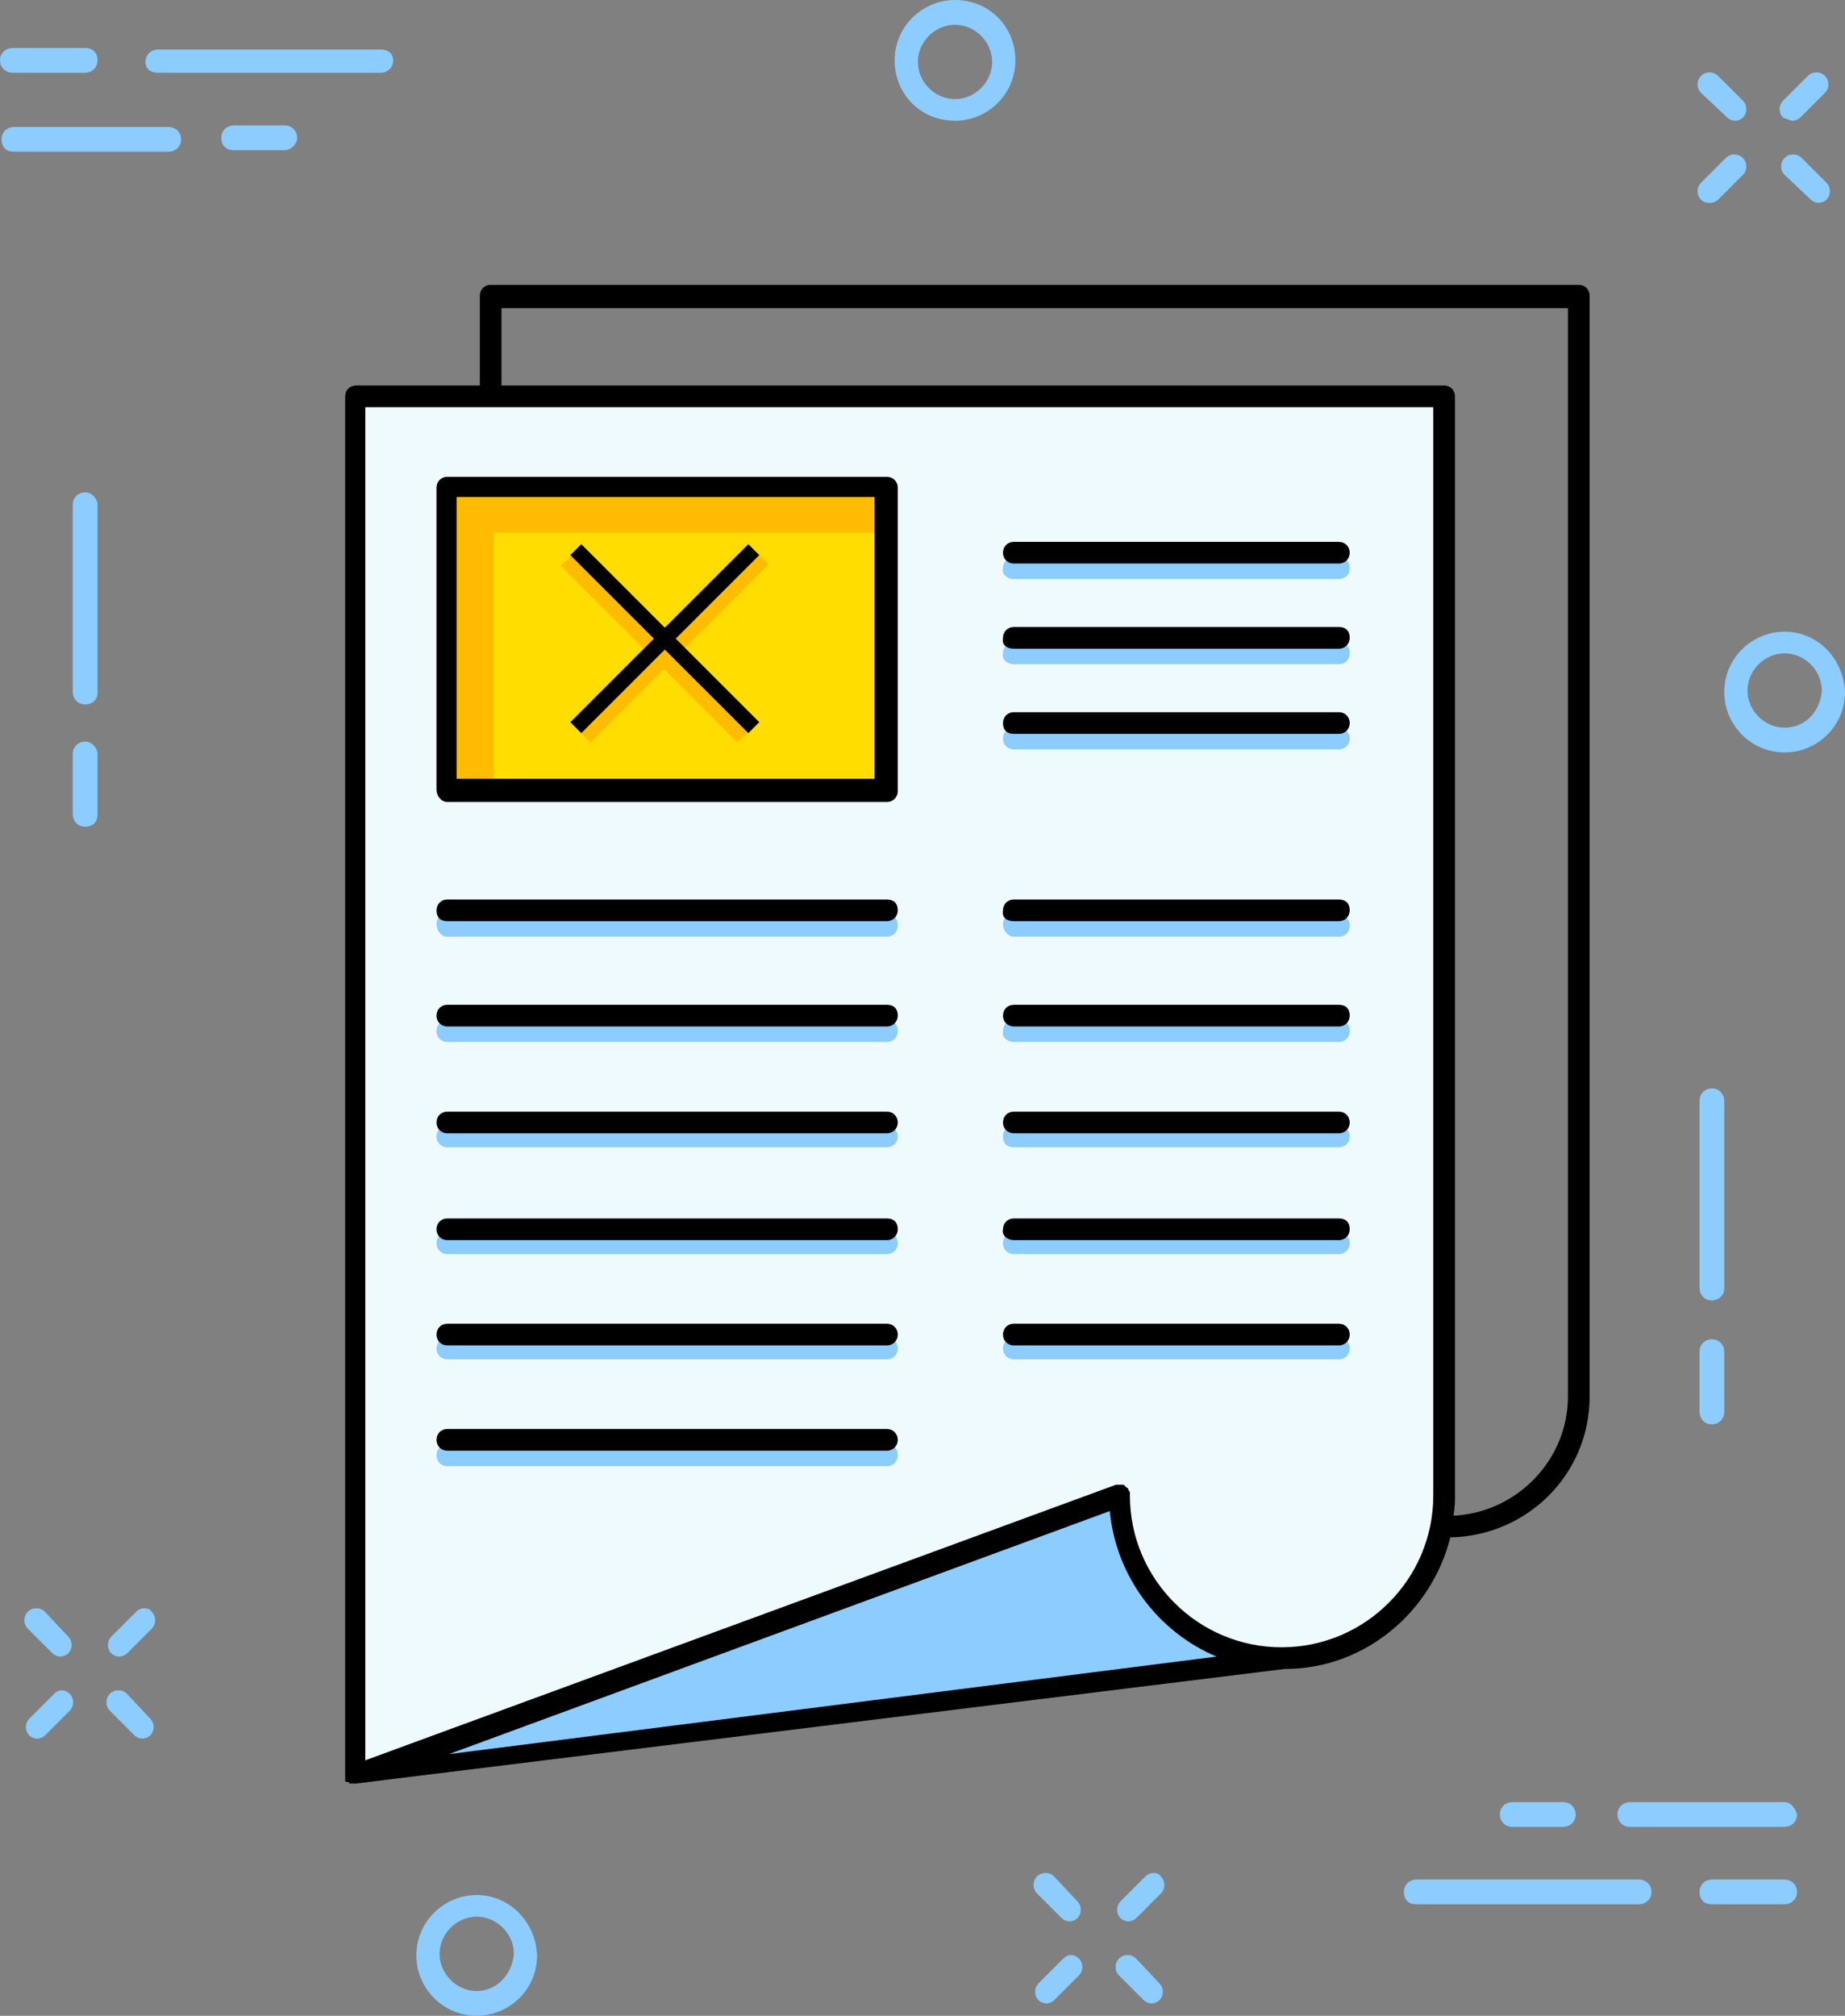
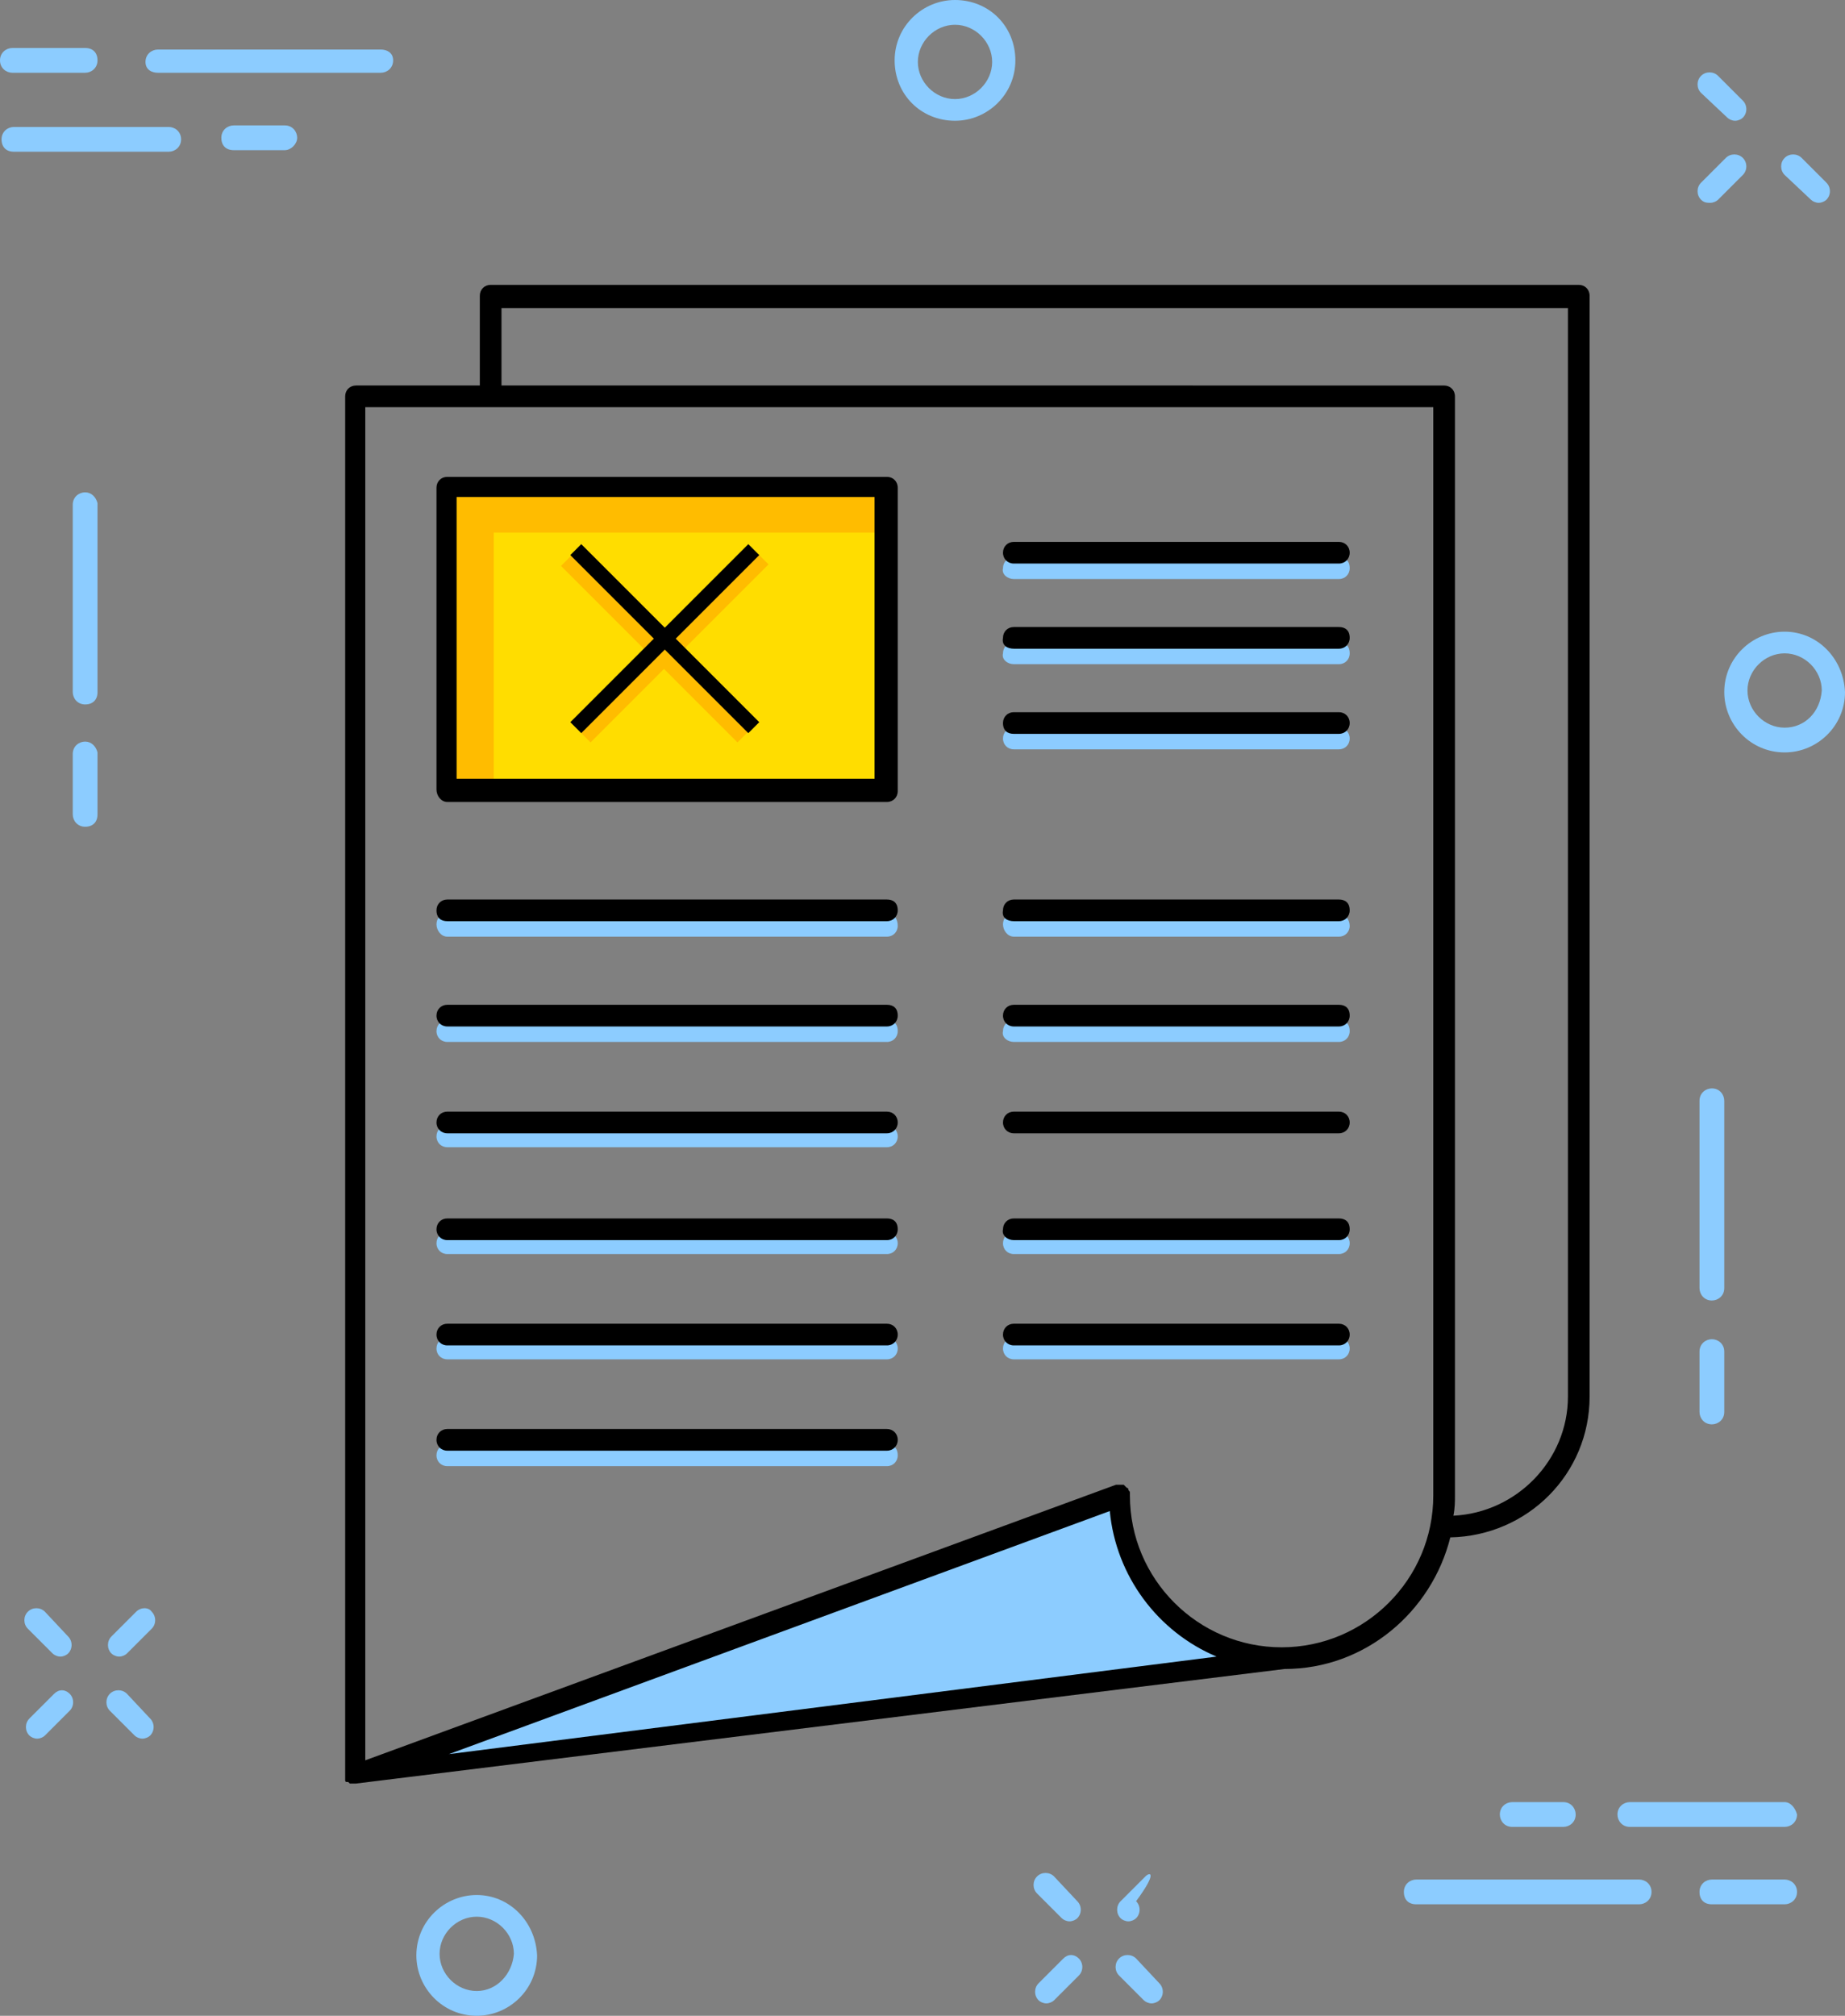
<svg xmlns="http://www.w3.org/2000/svg" version="1.1" id="Слой_1" x="0px" y="0px" viewBox="0 0 119.2 130.2" enable-background="new 0 0 119.2 130.2" xml:space="preserve">
  <rect x="0" y="0" width="119.2" height="130.2" fill="#808080" stroke="none" />
  <polygon fill="#8CCCFF" points="80.5,107 25.2,114.1 72.2,96.6 73.1,100.6 75.1,103.6 77.8,106.2 " />
-   <polygon fill="#EFFAFE" points="23.2,25.5 93,25.5 93,98.2 91.5,102.6 87.6,106.4 82.5,107 77.8,106.2 73.8,102.4 72.3,97.6   72.2,96.6 22.7,114.7 " />
  <rect x="28.8" y="31.9" fill="#FFDD00" width="28.2" height="18.8" />
  <path fill="#8CCCFF" d="M5.5,31.8c-0.4,0-0.8,0.3-0.8,0.8v12.1c0,0.4,0.3,0.8,0.8,0.8s0.8-0.3,0.8-0.8V32.5  C6.2,32.1,5.9,31.8,5.5,31.8z" />
  <path fill="#8CCCFF" d="M5.5,47.9c-0.4,0-0.8,0.3-0.8,0.8v3.9c0,0.4,0.3,0.8,0.8,0.8s0.8-0.3,0.8-0.8v-4C6.2,48.2,5.9,47.9,5.5,47.9  z" />
  <path fill="#8CCCFF" d="M111.4,71.1c0-0.4-0.3-0.8-0.8-0.8c-0.4,0-0.8,0.3-0.8,0.8v12.1c0,0.4,0.3,0.8,0.8,0.8  c0.4,0,0.8-0.3,0.8-0.8V71.1z" />
  <path fill="#8CCCFF" d="M110.6,86.5c-0.4,0-0.8,0.3-0.8,0.8v3.9c0,0.4,0.3,0.8,0.8,0.8c0.4,0,0.8-0.3,0.8-0.8v-3.9  C111.4,86.8,111,86.5,110.6,86.5z" />
  <path fill="#8CCCFF" d="M111.6,7.6c0.1,0.1,0.3,0.2,0.5,0.2s0.4-0.1,0.5-0.2c0.3-0.3,0.3-0.8,0-1.1L111,4.9c-0.3-0.3-0.8-0.3-1.1,0  c-0.3,0.3-0.3,0.8,0,1.1L111.6,7.6z" />
  <path fill="#8CCCFF" d="M117,12.9c0.1,0.1,0.3,0.2,0.5,0.2s0.4-0.1,0.5-0.2c0.3-0.3,0.3-0.8,0-1.1l-1.6-1.6c-0.3-0.3-0.8-0.3-1.1,0  c-0.3,0.3-0.3,0.8,0,1.1L117,12.9z" />
  <path fill="#8CCCFF" d="M110.5,13.1c0.2,0,0.4-0.1,0.5-0.2l1.6-1.6c0.3-0.3,0.3-0.8,0-1.1s-0.8-0.3-1.1,0l-1.6,1.6  c-0.3,0.3-0.3,0.8,0,1.1C110.1,13.1,110.3,13.1,110.5,13.1z" />
-   <path fill="#8CCCFF" d="M115.8,7.8c0.2,0,0.4-0.1,0.5-0.2l1.6-1.6c0.3-0.3,0.3-0.8,0-1.1c-0.3-0.3-0.8-0.3-1.1,0l-1.6,1.6  c-0.3,0.3-0.3,0.8,0,1.1C115.5,7.7,115.7,7.8,115.8,7.8z" />
  <path fill="#8CCCFF" d="M2.9,104.1c-0.3-0.3-0.8-0.3-1.1,0c-0.3,0.3-0.3,0.8,0,1.1l1.6,1.6c0.1,0.1,0.3,0.2,0.5,0.2s0.4-0.1,0.5-0.2  c0.3-0.3,0.3-0.8,0-1.1L2.9,104.1z" />
  <path fill="#8CCCFF" d="M8.2,109.4c-0.3-0.3-0.8-0.3-1.1,0s-0.3,0.8,0,1.1l1.6,1.6c0.1,0.1,0.3,0.2,0.5,0.2s0.4-0.1,0.5-0.2  c0.3-0.3,0.3-0.8,0-1.1L8.2,109.4z" />
  <path fill="#8CCCFF" d="M3.5,109.4L1.9,111c-0.3,0.3-0.3,0.8,0,1.1c0.1,0.1,0.3,0.2,0.5,0.2s0.4-0.1,0.5-0.2l1.6-1.6  c0.3-0.3,0.3-0.8,0-1.1C4.2,109.1,3.8,109.1,3.5,109.4z" />
  <path fill="#8CCCFF" d="M8.8,104.1l-1.6,1.6c-0.3,0.3-0.3,0.8,0,1.1c0.1,0.1,0.3,0.2,0.5,0.2s0.4-0.1,0.5-0.2l1.6-1.6  c0.3-0.3,0.3-0.8,0-1.1C9.6,103.8,9.1,103.8,8.8,104.1z" />
  <path fill="#8CCCFF" d="M68.1,121.2c-0.3-0.3-0.8-0.3-1.1,0c-0.3,0.3-0.3,0.8,0,1.1l1.6,1.6c0.1,0.1,0.3,0.2,0.5,0.2  s0.4-0.1,0.5-0.2c0.3-0.3,0.3-0.8,0-1.1L68.1,121.2z" />
  <path fill="#8CCCFF" d="M73.4,126.5c-0.3-0.3-0.8-0.3-1.1,0c-0.3,0.3-0.3,0.8,0,1.1l1.6,1.6c0.1,0.1,0.3,0.2,0.5,0.2  s0.4-0.1,0.5-0.2c0.3-0.3,0.3-0.8,0-1.1L73.4,126.5z" />
  <path fill="#8CCCFF" d="M68.7,126.5l-1.6,1.6c-0.3,0.3-0.3,0.8,0,1.1c0.1,0.1,0.3,0.2,0.5,0.2s0.4-0.1,0.5-0.2l1.6-1.6  c0.3-0.3,0.3-0.8,0-1.1C69.4,126.2,69,126.2,68.7,126.5z" />
-   <path fill="#8CCCFF" d="M74,121.2l-1.6,1.6c-0.3,0.3-0.3,0.8,0,1.1c0.1,0.1,0.3,0.2,0.5,0.2s0.4-0.1,0.5-0.2l1.6-1.6  c0.3-0.3,0.3-0.8,0-1.1C74.8,120.9,74.3,120.9,74,121.2z" />
+   <path fill="#8CCCFF" d="M74,121.2l-1.6,1.6c-0.3,0.3-0.3,0.8,0,1.1c0.1,0.1,0.3,0.2,0.5,0.2s0.4-0.1,0.5-0.2c0.3-0.3,0.3-0.8,0-1.1C74.8,120.9,74.3,120.9,74,121.2z" />
  <path fill="#8CCCFF" d="M61.7,7.8c2.1,0,3.9-1.7,3.9-3.9S63.9,0,61.7,0c-2.1,0-3.9,1.7-3.9,3.9S59.5,7.8,61.7,7.8z M61.7,1.6  c1.3,0,2.4,1.1,2.4,2.4S63,6.4,61.7,6.4S59.3,5.3,59.3,4C59.3,2.7,60.4,1.6,61.7,1.6z" />
  <path fill="#8CCCFF" d="M30.8,122.4c-2.1,0-3.9,1.7-3.9,3.9c0,2.1,1.7,3.9,3.9,3.9c2.1,0,3.9-1.7,3.9-3.9  C34.6,124.1,32.9,122.4,30.8,122.4z M30.8,128.6c-1.3,0-2.4-1.1-2.4-2.4s1.1-2.4,2.4-2.4c1.3,0,2.4,1.1,2.4,2.4  C33.1,127.5,32.1,128.6,30.8,128.6z" />
  <path fill="#8CCCFF" d="M115.3,40.8c-2.1,0-3.9,1.7-3.9,3.9c0,2.1,1.7,3.9,3.9,3.9c2.1,0,3.9-1.7,3.9-3.9  C119.1,42.5,117.4,40.8,115.3,40.8z M115.3,47c-1.3,0-2.4-1.1-2.4-2.4c0-1.3,1.1-2.4,2.4-2.4s2.4,1.1,2.4,2.4  C117.6,46,116.6,47,115.3,47z" />
  <path fill="#8CCCFF" d="M10.2,4.7h14.4c0.4,0,0.8-0.3,0.8-0.8S25,3.2,24.6,3.2H10.2C9.8,3.2,9.4,3.5,9.4,4S9.8,4.7,10.2,4.7z" />
  <path fill="#8CCCFF" d="M0.8,4.7h4.7c0.4,0,0.8-0.3,0.8-0.8S6,3.1,5.5,3.1H0.8C0.4,3.1,0,3.4,0,3.9S0.4,4.7,0.8,4.7z" />
  <path fill="#8CCCFF" d="M10.9,8.2h-10C0.5,8.2,0.1,8.5,0.1,9s0.3,0.8,0.8,0.8h10c0.4,0,0.8-0.3,0.8-0.8S11.3,8.2,10.9,8.2z" />
  <path fill="#8CCCFF" d="M19.2,8.9c0-0.4-0.3-0.8-0.8-0.8h-3.3c-0.4,0-0.8,0.3-0.8,0.8s0.3,0.8,0.8,0.8h3.3  C18.8,9.7,19.2,9.3,19.2,8.9z" />
  <path fill="#8CCCFF" d="M105.9,121.4H91.5c-0.4,0-0.8,0.3-0.8,0.8s0.3,0.8,0.8,0.8h14.4c0.4,0,0.8-0.3,0.8-0.8  S106.3,121.4,105.9,121.4z" />
  <path fill="#8CCCFF" d="M115.3,121.4h-4.7c-0.4,0-0.8,0.3-0.8,0.8s0.3,0.8,0.8,0.8h4.7c0.4,0,0.8-0.3,0.8-0.8  S115.7,121.4,115.3,121.4z" />
  <path fill="#8CCCFF" d="M115.3,116.4h-10c-0.4,0-0.8,0.3-0.8,0.8c0,0.4,0.3,0.8,0.8,0.8h10c0.4,0,0.8-0.3,0.8-0.8  C116,116.8,115.7,116.4,115.3,116.4z" />
  <path fill="#8CCCFF" d="M97.7,116.4c-0.4,0-0.8,0.3-0.8,0.8c0,0.4,0.3,0.8,0.8,0.8h3.3c0.4,0,0.8-0.3,0.8-0.8c0-0.4-0.3-0.8-0.8-0.8  H97.7z" />
  <path d="M83,107.8c5.2,0,9.5-3.7,10.7-8.5c5-0.1,9-4.1,9-9.1V19.1c0-0.4-0.3-0.7-0.7-0.7H31.7c-0.4,0-0.7,0.3-0.7,0.7v5.8h-8  c-0.4,0-0.7,0.3-0.7,0.7v89.1l0,0l0,0v0.1c0,0,0,0,0,0.1l0,0l0,0v0.1c0,0,0,0.1,0.1,0.1l0,0c0,0,0,0,0.1,0l0.1,0.1c0,0,0,0,0.1,0  l0,0c0.1,0,0.2,0,0.2,0l0,0l0,0l0,0l0,0h0.1L83,107.8z M71.7,97.6c0.4,4.2,3.1,7.8,6.9,9.4L29,113.3L71.7,97.6z M32.4,19.9h68.9  v70.3c0,4.1-3.3,7.5-7.4,7.7C94,97.4,94,97,94,96.6v-71c0-0.4-0.3-0.7-0.7-0.7H32.4V19.9z M92.6,26.3v70.3c0,5.4-4.4,9.8-9.8,9.8  c-5.4,0-9.8-4.4-9.8-9.8v-0.1v-0.1l0,0c0-0.1-0.1-0.1-0.1-0.2c0,0,0-0.1-0.1-0.1L72.7,96l-0.1-0.1h-0.1c-0.1,0-0.1,0-0.2,0l0,0h-0.1  h-0.1l-48.5,17.8V26.3H92.6z" />
  <path fill="#8CCCFF" d="M65.5,37.4h21c0.4,0,0.7-0.3,0.7-0.7c0-0.5-0.3-0.7-0.7-0.7h-21c-0.4,0-0.7,0.3-0.7,0.7  C64.7,37.1,65.1,37.4,65.5,37.4z" />
  <path fill="#8CCCFF" d="M65.5,42.9h21c0.4,0,0.7-0.3,0.7-0.7c0-0.5-0.3-0.7-0.7-0.7h-21c-0.4,0-0.7,0.3-0.7,0.7  C64.7,42.6,65.1,42.9,65.5,42.9z" />
  <path fill="#8CCCFF" d="M65.5,48.4h21c0.4,0,0.7-0.3,0.7-0.7c0-0.4-0.3-0.7-0.7-0.7h-21c-0.4,0-0.7,0.3-0.7,0.7  C64.8,48.1,65.1,48.4,65.5,48.4z" />
  <path fill="#8CCCFF" d="M28.9,60.5h28.4c0.4,0,0.7-0.3,0.7-0.7S57.8,59,57.3,59H28.9c-0.4,0-0.7,0.3-0.7,0.7S28.5,60.5,28.9,60.5z" />
  <path fill="#8CCCFF" d="M65.5,60.5h21c0.4,0,0.7-0.3,0.7-0.7S86.9,59,86.5,59h-21c-0.4,0-0.7,0.3-0.7,0.7S65.1,60.5,65.5,60.5z" />
  <path fill="#8CCCFF" d="M65.5,67.3h21c0.4,0,0.7-0.3,0.7-0.7c0-0.5-0.3-0.7-0.7-0.7h-21c-0.4,0-0.7,0.3-0.7,0.7  C64.7,67,65.1,67.3,65.5,67.3z" />
-   <path fill="#8CCCFF" d="M65.5,74.1h21c0.4,0,0.7-0.3,0.7-0.7c0-0.4-0.3-0.7-0.7-0.7h-21c-0.4,0-0.7,0.3-0.7,0.7  C64.8,73.9,65.1,74.1,65.5,74.1z" />
  <path fill="#8CCCFF" d="M65.5,81h21c0.4,0,0.7-0.3,0.7-0.7s-0.3-0.7-0.7-0.7h-21c-0.4,0-0.7,0.3-0.7,0.7S65.1,81,65.5,81z" />
  <path fill="#8CCCFF" d="M65.5,87.8h21c0.4,0,0.7-0.3,0.7-0.7c0-0.4-0.3-0.7-0.7-0.7h-21c-0.4,0-0.7,0.3-0.7,0.7  C64.8,87.5,65.1,87.8,65.5,87.8z" />
  <path fill="#8CCCFF" d="M28.9,67.3h28.4c0.4,0,0.7-0.3,0.7-0.7c0-0.5-0.3-0.7-0.7-0.7H28.9c-0.4,0-0.7,0.3-0.7,0.7  C28.2,67,28.5,67.3,28.9,67.3z" />
  <path fill="#8CCCFF" d="M28.9,74.1h28.4c0.4,0,0.7-0.3,0.7-0.7c0-0.4-0.3-0.7-0.7-0.7H28.9c-0.4,0-0.7,0.3-0.7,0.7  S28.5,74.1,28.9,74.1z" />
  <path fill="#8CCCFF" d="M28.9,81h28.4c0.4,0,0.7-0.3,0.7-0.7s-0.3-0.7-0.7-0.7H28.9c-0.4,0-0.7,0.3-0.7,0.7S28.5,81,28.9,81z" />
  <path fill="#8CCCFF" d="M28.9,87.8h28.4c0.4,0,0.7-0.3,0.7-0.7c0-0.4-0.3-0.7-0.7-0.7H28.9c-0.4,0-0.7,0.3-0.7,0.7  S28.5,87.8,28.9,87.8z" />
  <path fill="#8CCCFF" d="M28.9,94.7h28.4c0.4,0,0.7-0.3,0.7-0.7c0-0.5-0.3-0.7-0.7-0.7H28.9c-0.4,0-0.7,0.3-0.7,0.7  C28.2,94.4,28.5,94.7,28.9,94.7z" />
  <line fill="none" stroke="#FFBC00" stroke-miterlimit="10" x1="36.6" y1="36.2" x2="48" y2="47.6" />
  <line fill="none" stroke="#FFBC00" stroke-miterlimit="10" x1="49.3" y1="36.1" x2="37.8" y2="47.6" />
  <line fill="none" stroke="#000000" stroke-miterlimit="10" x1="37.2" y1="35.5" x2="48.7" y2="47" />
  <line fill="none" stroke="#000000" stroke-miterlimit="10" x1="48.7" y1="35.5" x2="37.2" y2="47" />
  <polygon fill="#FFBC00" points="56.9,34.4 31.9,34.4 31.9,51 29,51 29,31.5 57,31.3 " />
  <path d="M28.9,51.8h28.4c0.4,0,0.7-0.3,0.7-0.7V31.5c0-0.4-0.3-0.7-0.7-0.7H28.9c-0.4,0-0.7,0.3-0.7,0.7V51  C28.2,51.4,28.5,51.8,28.9,51.8z M29.5,32.1h27v18.2h-27V32.1z" />
  <path d="M65.5,36.4h21c0.4,0,0.7-0.3,0.7-0.7S86.9,35,86.5,35h-21c-0.4,0-0.7,0.3-0.7,0.7S65.1,36.4,65.5,36.4z" />
  <path d="M65.5,41.9h21c0.4,0,0.7-0.3,0.7-0.7c0-0.5-0.3-0.7-0.7-0.7h-21c-0.4,0-0.7,0.3-0.7,0.7C64.7,41.7,65.1,41.9,65.5,41.9z" />
  <path d="M65.5,47.4h21c0.4,0,0.7-0.3,0.7-0.7c0-0.4-0.3-0.7-0.7-0.7h-21c-0.4,0-0.7,0.3-0.7,0.7C64.8,47.2,65.1,47.4,65.5,47.4z" />
  <path d="M28.9,59.5h28.4c0.4,0,0.7-0.3,0.7-0.7c0-0.5-0.3-0.7-0.7-0.7H28.9c-0.4,0-0.7,0.3-0.7,0.7C28.2,59.3,28.5,59.5,28.9,59.5z" />
  <path d="M65.5,59.5h21c0.4,0,0.7-0.3,0.7-0.7c0-0.5-0.3-0.7-0.7-0.7h-21c-0.4,0-0.7,0.3-0.7,0.7C64.7,59.3,65.1,59.5,65.5,59.5z" />
  <path d="M65.5,66.3h21c0.4,0,0.7-0.3,0.7-0.7c0-0.5-0.3-0.7-0.7-0.7h-21c-0.4,0-0.7,0.3-0.7,0.7S65.1,66.3,65.5,66.3z" />
  <path d="M65.5,73.2h21c0.4,0,0.7-0.3,0.7-0.7c0-0.4-0.3-0.7-0.7-0.7h-21c-0.4,0-0.7,0.3-0.7,0.7C64.8,72.9,65.1,73.2,65.5,73.2z" />
  <path d="M65.5,80.1h21c0.4,0,0.7-0.3,0.7-0.7c0-0.5-0.3-0.7-0.7-0.7h-21c-0.4,0-0.7,0.3-0.7,0.7C64.7,79.8,65.1,80.1,65.5,80.1z" />
  <path d="M65.5,86.9h21c0.4,0,0.7-0.3,0.7-0.7c0-0.4-0.3-0.7-0.7-0.7h-21c-0.4,0-0.7,0.3-0.7,0.7C64.8,86.6,65.1,86.9,65.5,86.9z" />
  <path d="M28.9,66.3h28.4c0.4,0,0.7-0.3,0.7-0.7c0-0.5-0.3-0.7-0.7-0.7H28.9c-0.4,0-0.7,0.3-0.7,0.7S28.5,66.3,28.9,66.3z" />
  <path d="M28.9,73.2h28.4c0.4,0,0.7-0.3,0.7-0.7c0-0.4-0.3-0.7-0.7-0.7H28.9c-0.4,0-0.7,0.3-0.7,0.7C28.2,72.9,28.5,73.2,28.9,73.2z" />
  <path d="M28.9,80.1h28.4c0.4,0,0.7-0.3,0.7-0.7c0-0.5-0.3-0.7-0.7-0.7H28.9c-0.4,0-0.7,0.3-0.7,0.7C28.2,79.8,28.5,80.1,28.9,80.1z" />
  <path d="M28.9,86.9h28.4c0.4,0,0.7-0.3,0.7-0.7c0-0.4-0.3-0.7-0.7-0.7H28.9c-0.4,0-0.7,0.3-0.7,0.7C28.2,86.6,28.5,86.9,28.9,86.9z" />
  <path d="M28.9,93.7h28.4c0.4,0,0.7-0.3,0.7-0.7s-0.3-0.7-0.7-0.7H28.9c-0.4,0-0.7,0.3-0.7,0.7S28.5,93.7,28.9,93.7z" />
</svg>